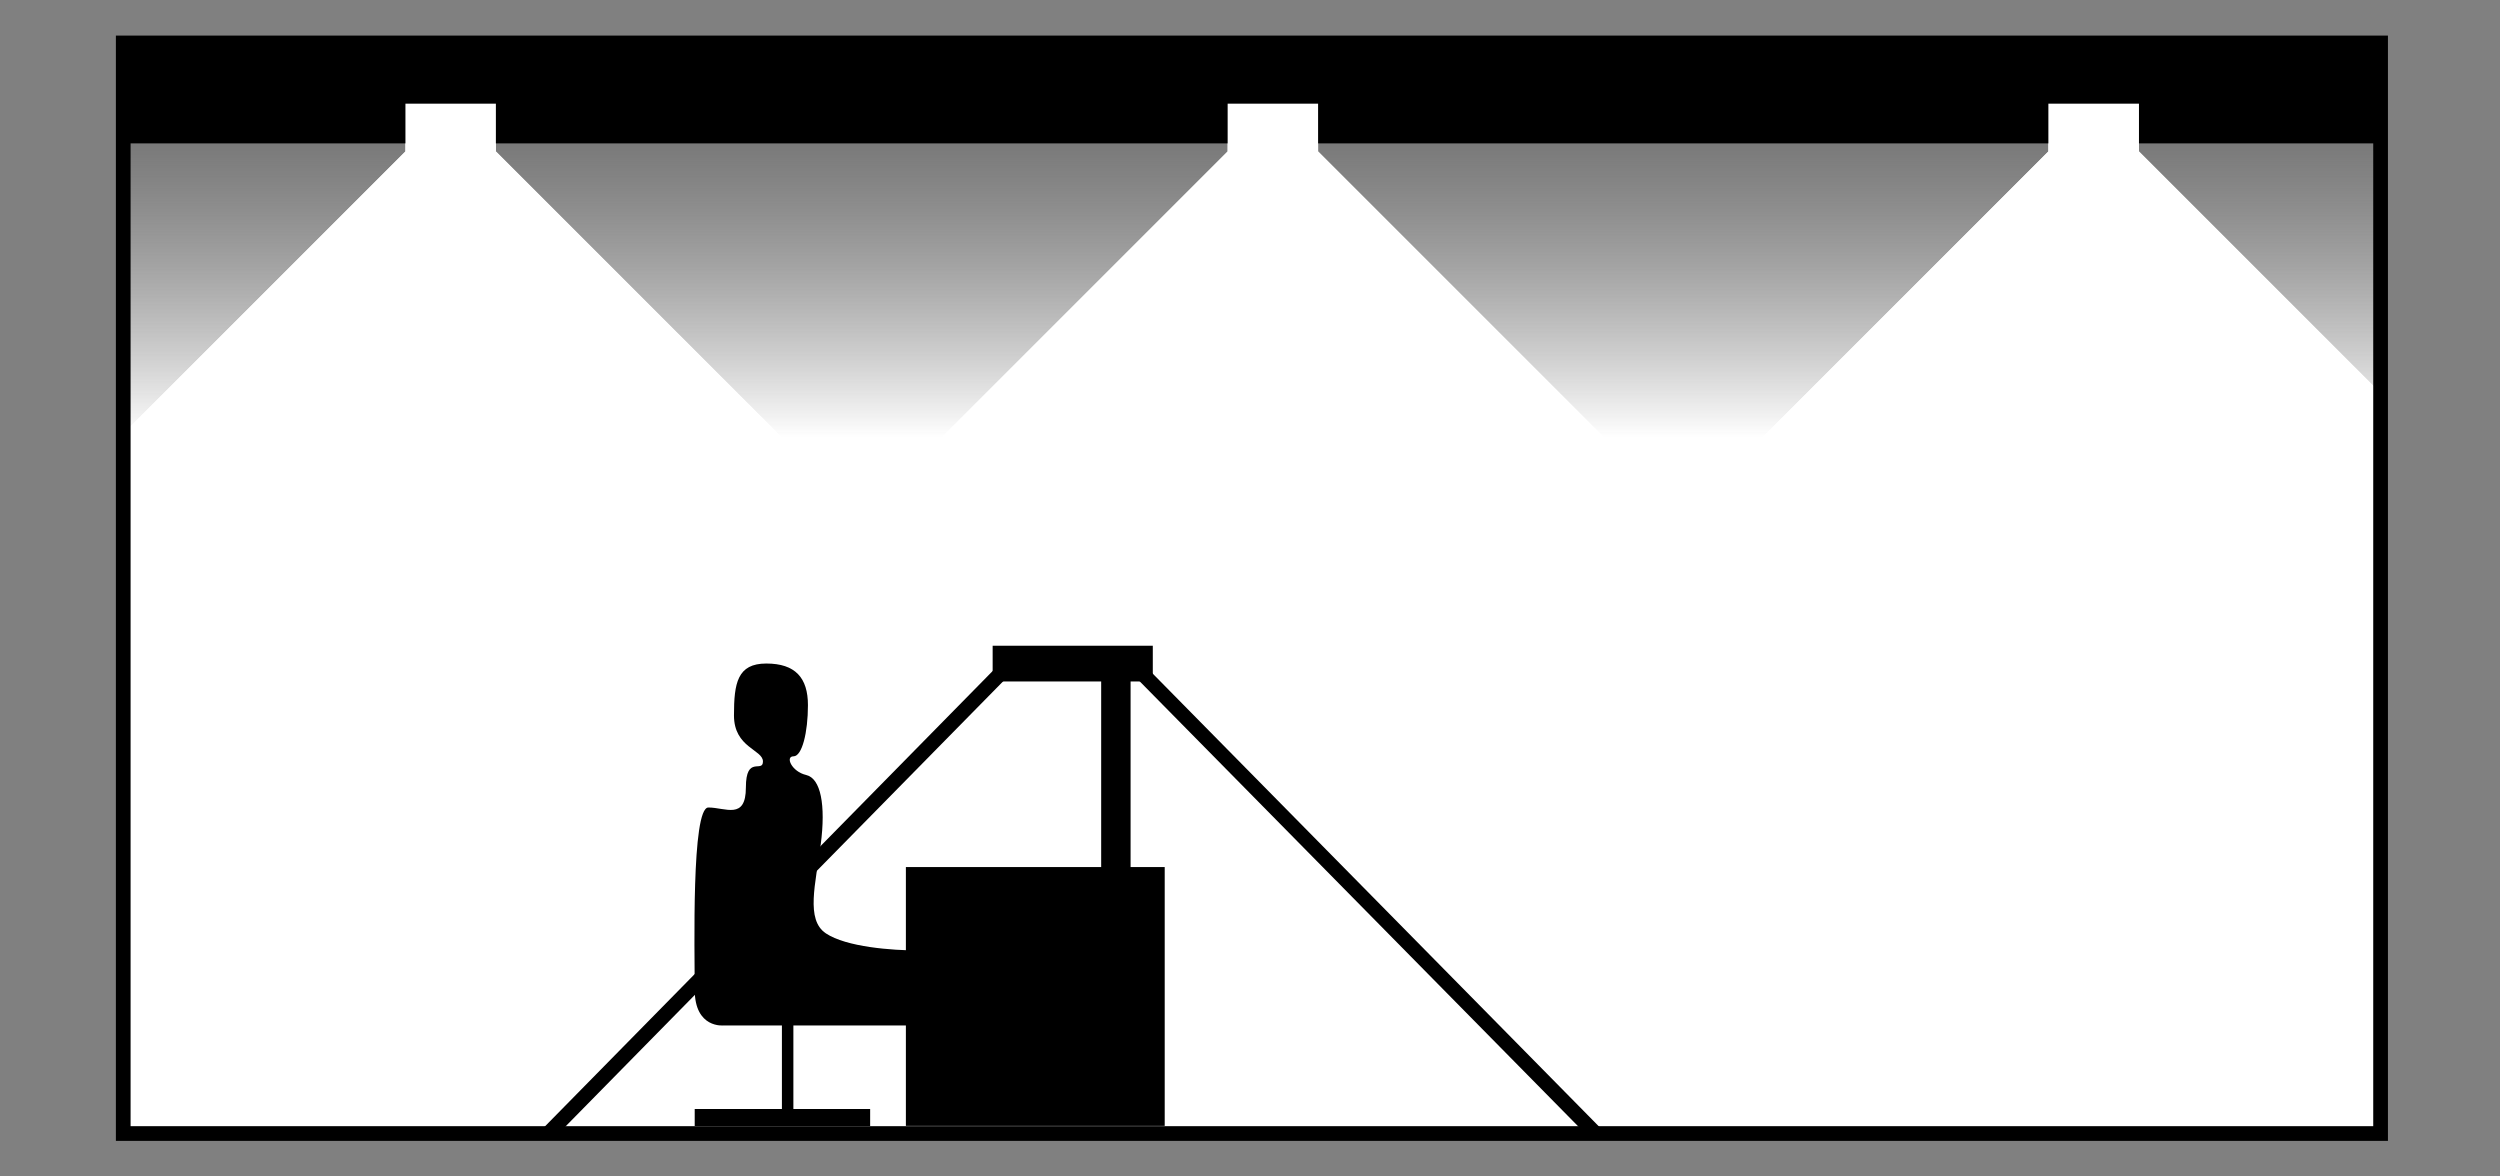
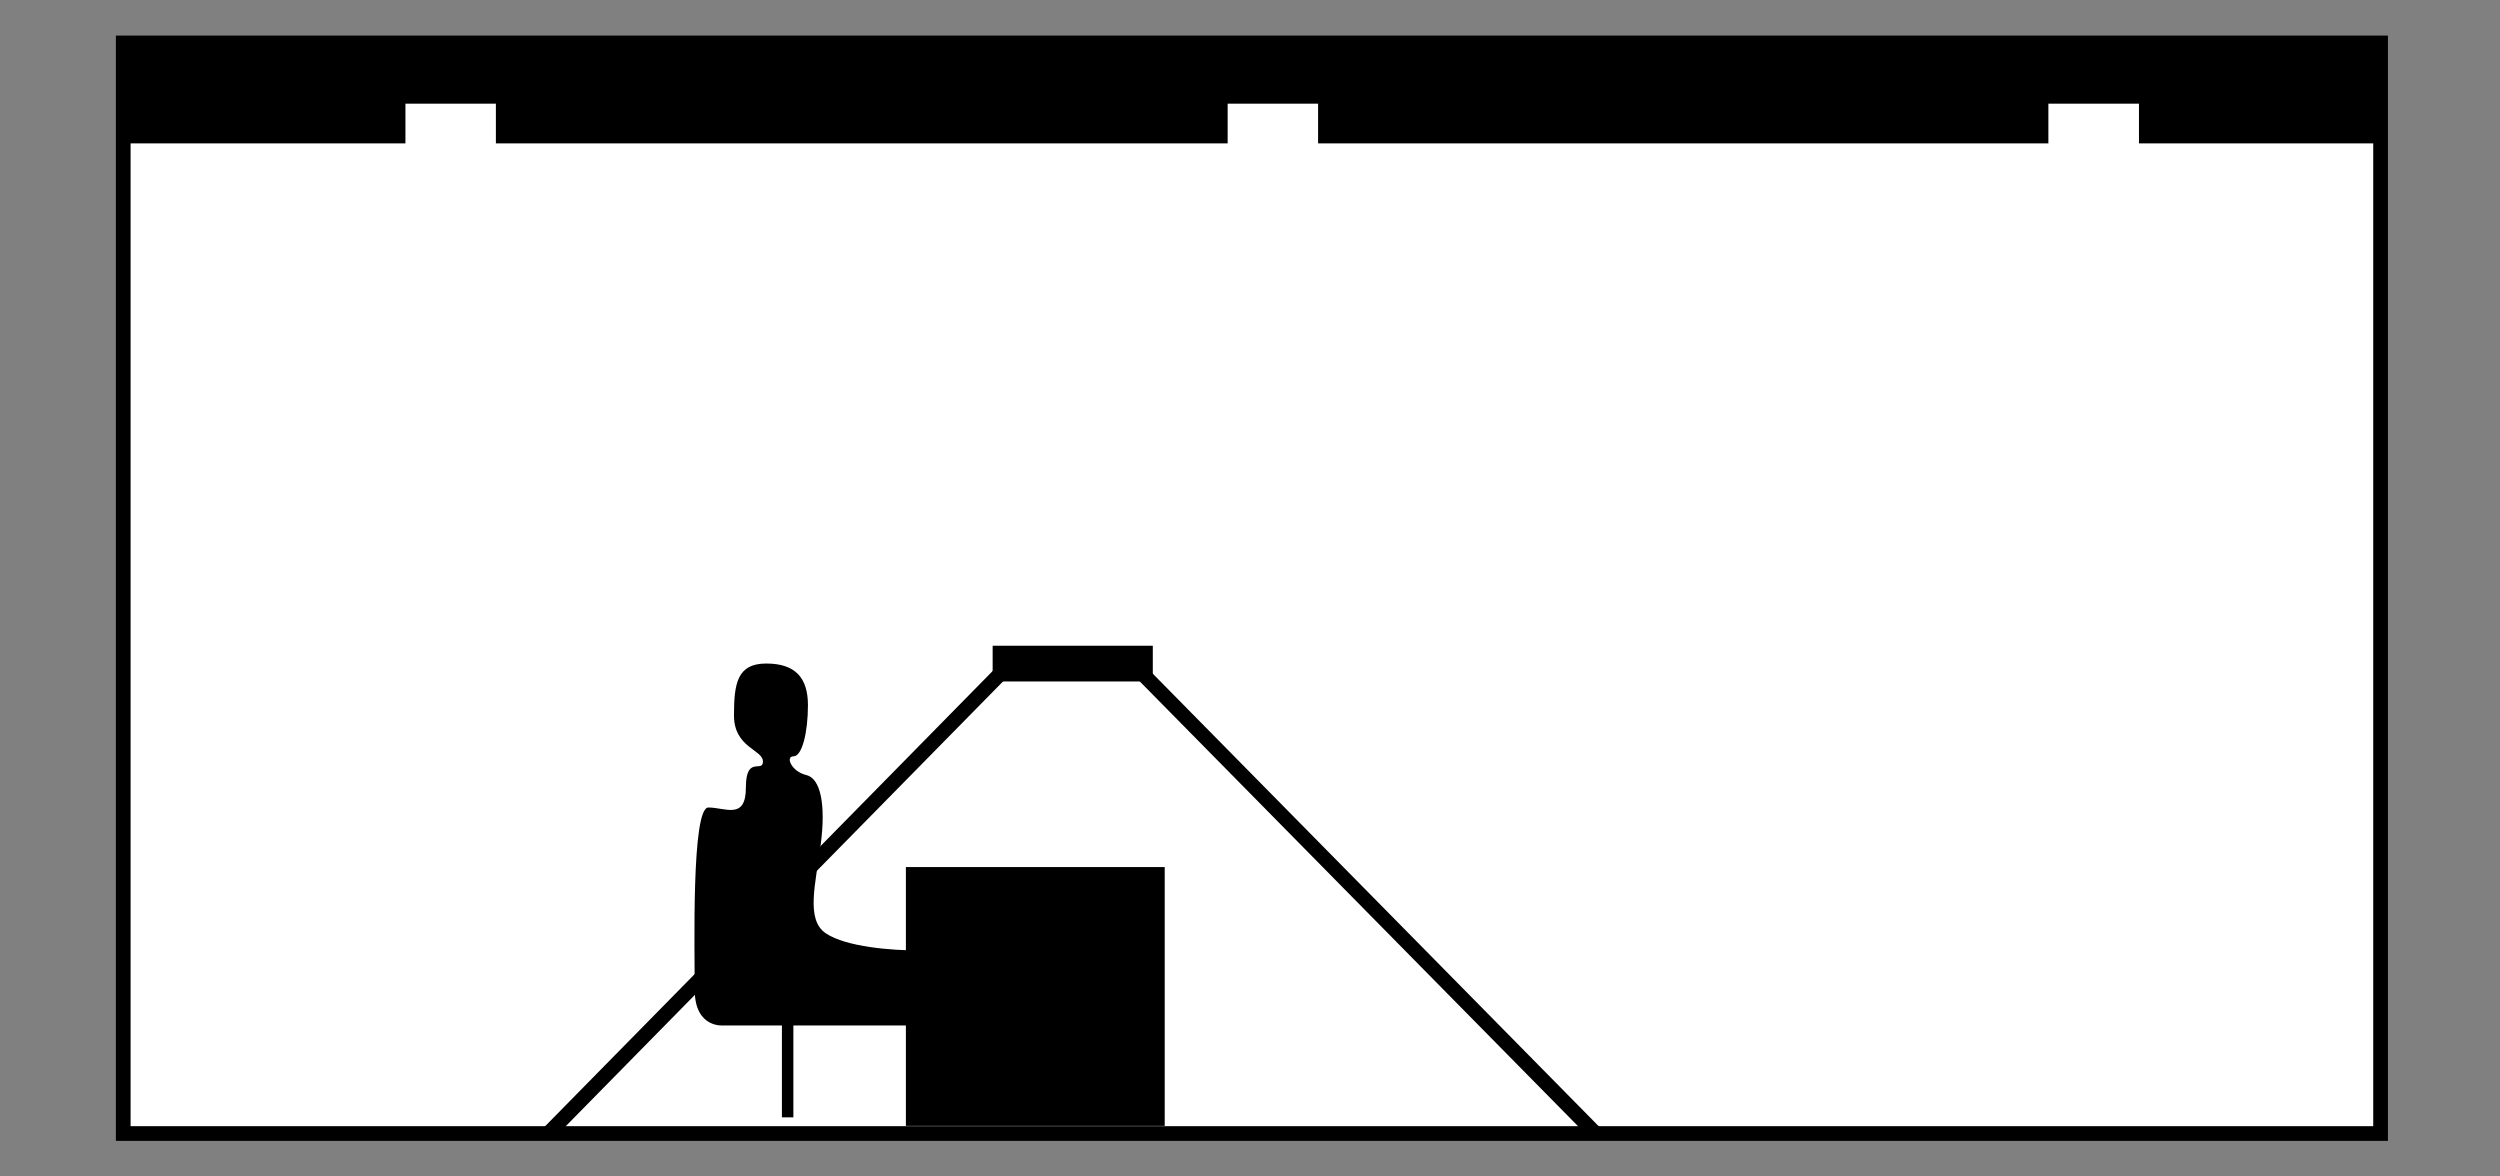
<svg xmlns="http://www.w3.org/2000/svg" id="a" viewBox="0 0 170 80">
  <rect x="0" y="0" width="170" height="80" fill="#808080" stroke="none" />
  <defs>
    <linearGradient id="b" x1="85" x2="85" y1="29.75" y2="2.92" gradientUnits="userSpaceOnUse">
      <stop offset="0" stop-color="#fff" />
      <stop offset="1" stop-opacity=".6" />
    </linearGradient>
    <style>.d{fill:#fff}.e{fill:none;stroke:#000;stroke-miterlimit:10}</style>
  </defs>
  <path d="M8.12 2.92h153.76v74.16H8.12z" class="d" />
-   <path d="M53.17 29.75 33.72 10.3V7.05h-6.15v3.25L8.12 29.75V2.92h153.76v23.81L145.45 10.3V7.05h-6.16v3.25l-19.45 19.45h-10.76L89.63 10.3V7.05h-6.15v3.25L64.03 29.75H53.17z" style="fill:url(#b)" />
  <path d="M61.6 58.96h17.6v17.6H61.6zM67.5 43.91h10.89v2.43H67.5z" />
-   <path d="M74.88 45.12h2v16.85h-2zM47.24 75.41h11.93v1.16H47.24z" />
  <path d="M53.17 67.76h.78v8.22h-.78z" />
  <path d="M62.41 69.73h-13.2s-1.97.23-1.97-2.43-.23-12.39.93-12.39 2.55.87 2.55-1.36 1.16-.96 1.16-1.77-1.97-.93-1.97-3.13.23-3.53 2.2-3.53 2.83.97 2.83 2.83-.4 3.48-.98 3.48-.13 1.04.86 1.27 1.34 2.03.99 4.72-1.04 5.12.35 6.05 4.52 1.16 6.25 1.16v5.1Z" />
  <path d="m68.25 45.58-30.97 31.5M77.46 45.58l31.04 31.5" class="e" />
  <path d="M8.38 2.92h153.5v6.83H8.38z" />
  <path d="M53.17 29.75 33.72 10.3V7.05h-6.15v3.25L8.12 29.75M109.08 29.75 89.63 10.3V7.05h-6.15v3.25L64.03 29.75M161.88 26.73 145.45 10.3V7.05h-6.16v3.25l-19.45 19.45" class="d" />
  <path d="M8.38 2.92h153.5v74.16H8.38z" class="e" />
</svg>